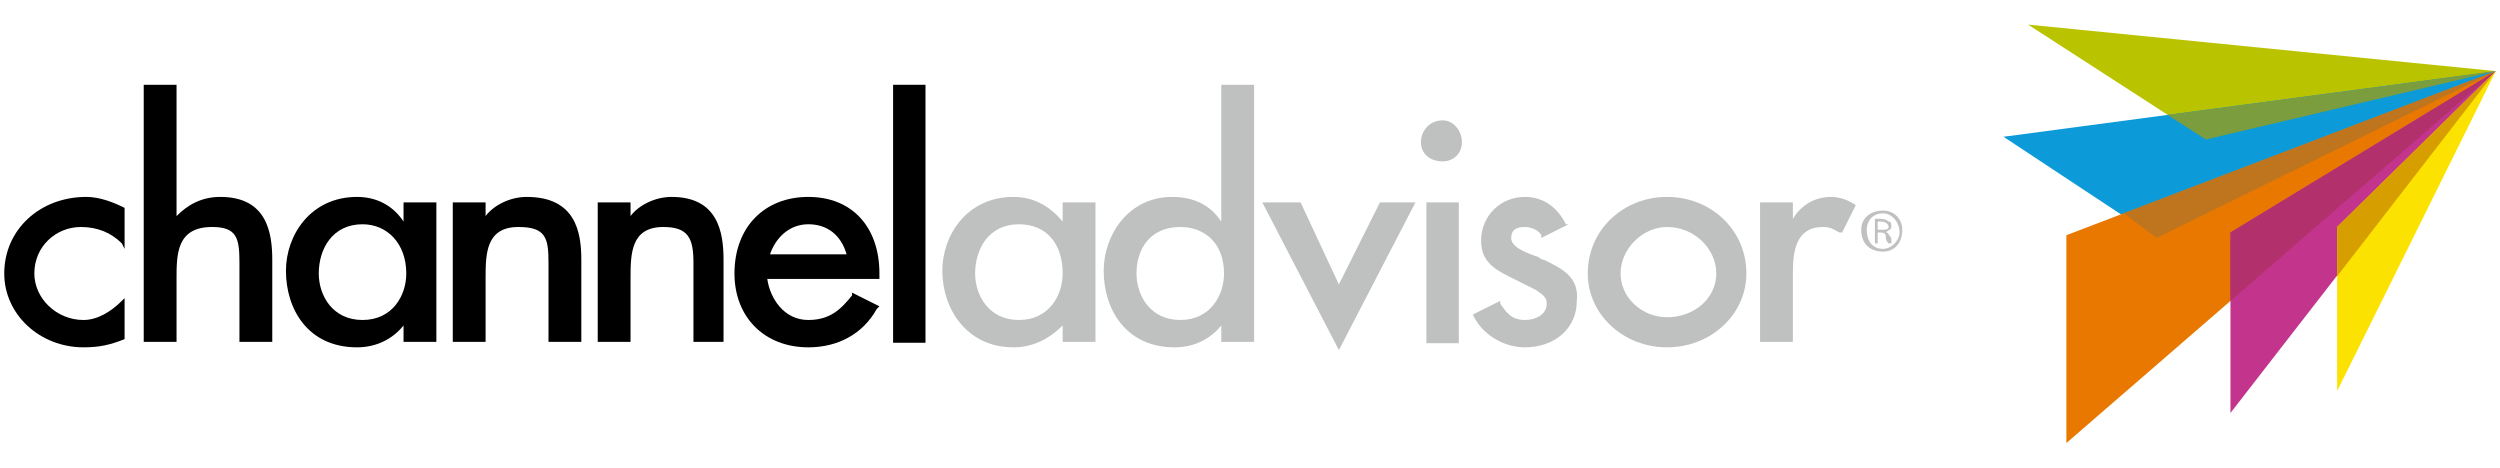
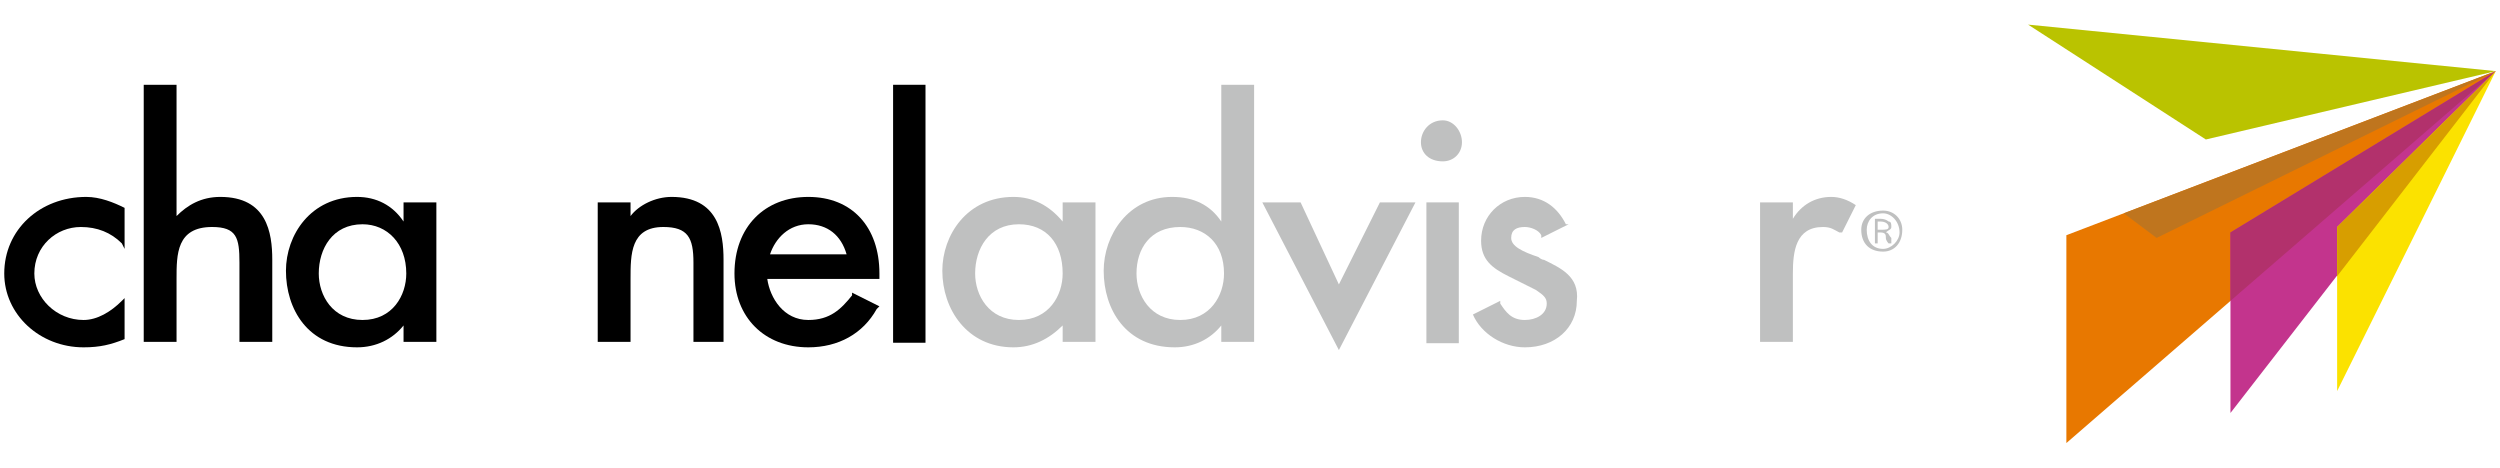
<svg xmlns="http://www.w3.org/2000/svg" xml:space="preserve" width="7.81in" height="1.461in" version="1.1" style="shape-rendering:geometricPrecision; text-rendering:geometricPrecision; image-rendering:optimizeQuality; fill-rule:evenodd; clip-rule:evenodd" viewBox="0 0 913 171">
  <defs>
    <style type="text/css">
   
    .fil11 {fill:none}
    .fil9 {fill:black}
    .fil1 {fill:#0C9AD8}
    .fil2 {fill:#7B9D3E}
    .fil6 {fill:#B2316C}
    .fil0 {fill:#BAC300}
    .fil4 {fill:#BF751E}
    .fil10 {fill:#BFC0C0}
    .fil5 {fill:#C3348D}
    .fil8 {fill:#D79E00}
    .fil3 {fill:#E87800}
    .fil7 {fill:#FBE200}
   
  </style>
  </defs>
  <g id="Layer_x0020_1">
    <g id="_1895576376336">
      <polygon class="fil0" points="741,9 806,51 912,26 " />
-       <polygon class="fil1" points="732,50 788,87 912,26 " />
-       <polygon class="fil2" points="792,42 806,51 912,26 " />
      <polygon class="fil3" points="755,86 755,162 912,26 912,26 " />
      <polygon class="fil4" points="776,78 788,87 912,26 " />
      <polygon class="fil5" points="815,85 815,151 912,26 912,26 " />
      <polygon class="fil6" points="815,85 815,110 912,26 " />
      <polygon class="fil7" points="854,83 854,143 912,26 912,26 " />
      <polygon class="fil8" points="854,83 854,101 912,26 " />
      <g>
        <path class="fil9" d="M31 72c-17,0 -30,12 -30,28 0,15 13,27 29,27 6,0 10,-1 15,-3l0 0 0 -15 -1 1c-4,4 -9,7 -14,7 -10,0 -18,-8 -18,-17 0,-10 8,-17 17,-17 6,0 11,2 15,6l1 2 0 -15 0 0c-4,-2 -9,-4 -14,-4z" />
        <path class="fil9" d="M80 72c-7,0 -12,3 -16,7l0 -48 -12 0 0 94 12 0 0 -23c0,-9 0,-19 13,-19 9,0 10,4 10,13l0 29 12 0 0 -30c0,-10 -2,-23 -19,-23z" />
        <path class="fil9" d="M147 81c-4,-6 -10,-9 -17,-9 -17,0 -26,14 -26,27 0,14 8,28 26,28 7,0 13,-3 17,-8l0 6 12 0 0 -51 -12 0 0 7zm1 19c0,8 -5,17 -16,17 -11,0 -16,-9 -16,-17 0,-9 5,-18 16,-18 9,0 16,7 16,18z" />
-         <path class="fil9" d="M192 72c-6,0 -12,3 -15,7l0 -5 -12 0 0 51 12 0 0 -23c0,-9 0,-19 12,-19 10,0 11,4 11,13l0 29 12 0 0 -30c0,-10 -2,-23 -20,-23z" />
        <path class="fil9" d="M245 72c-6,0 -12,3 -15,7l0 -5 -12 0 0 51 12 0 0 -23c0,-9 0,-19 12,-19 9,0 11,4 11,13l0 29 11 0 0 -30c0,-10 -2,-23 -19,-23z" />
        <path class="fil9" d="M311 108c-4,5 -8,9 -16,9 -9,0 -14,-8 -15,-15l41 0 0 -2c0,-17 -10,-28 -26,-28 -16,0 -27,11 -27,28 0,16 11,27 27,27 11,0 20,-5 25,-14l1 -1 -10 -5 0 1zm-30 -15c2,-6 7,-11 14,-11 7,0 12,4 14,11l-28 0z" />
        <rect class="fil9" x="326" y="31" width="11.847" height="94.322" />
        <path class="fil10" d="M388 81c-5,-6 -11,-9 -18,-9 -17,0 -26,14 -26,27 0,14 9,28 26,28 7,0 13,-3 18,-8l0 6 12 0 0 -51 -12 0 0 7zm0 19c0,8 -5,17 -16,17 -11,0 -16,-9 -16,-17 0,-9 5,-18 16,-18 10,0 16,7 16,18z" />
        <path class="fil10" d="M446 81c-4,-6 -10,-9 -18,-9 -16,0 -25,14 -25,27 0,14 8,28 26,28 7,0 13,-3 17,-8l0 6 12 0 0 -94 -12 0 0 50zm-15 36c-11,0 -16,-9 -16,-17 0,-9 5,-17 16,-17 9,0 16,6 16,17 0,8 -5,17 -16,17z" />
        <polygon class="fil10" points="489,104 475,74 461,74 489,128 517,74 504,74 " />
        <rect class="fil10" x="521" y="74" width="11.847" height="51.49" />
        <path class="fil10" d="M527 44c-5,0 -8,4 -8,8 0,4 3,7 8,7 4,0 7,-3 7,-7 0,-4 -3,-8 -7,-8z" />
        <path class="fil10" d="M564 95c-1,0 -2,-1 -2,-1 -6,-2 -10,-4 -10,-7 0,-3 2,-4 5,-4 2,0 5,1 6,3l0 1 10 -5 -1 0c-3,-6 -8,-10 -15,-10 -9,0 -16,7 -16,16 0,7 4,10 10,13l10 5c3,2 4,3 4,5 0,4 -4,6 -8,6 -5,0 -7,-3 -9,-6l0 -1 -10 5 0 0c3,7 11,12 19,12 11,0 19,-7 19,-17 1,-9 -6,-12 -12,-15z" />
        <g>
-           <path class="fil10" d="M609 72c-16,0 -29,12 -29,28 0,15 13,27 29,27 16,0 29,-12 29,-27 0,-16 -13,-28 -29,-28l0 0zm0 44c-9,0 -17,-7 -17,-16 0,-9 8,-17 17,-17 10,0 18,8 18,17 0,9 -8,16 -18,16z" />
-         </g>
+           </g>
        <path class="fil10" d="M678 75c-3,-2 -6,-3 -9,-3 -6,0 -11,3 -14,8l0 -6 -12 0 0 51 12 0 0 -25c0,-8 1,-17 11,-17 3,0 4,1 6,2l1 0 5 -10 0 0z" />
        <path class="fil10" d="M686 84l1 0c2,0 3,0 3,-1 0,-1 -1,-2 -3,-2 0,0 0,0 -1,0l0 3zm0 5l-1 0 0 -9c1,0 1,0 2,0 2,0 3,1 3,1 1,0 1,1 1,2 0,1 -1,1 -2,2l0 0c1,0 1,1 2,2 0,1 0,2 0,2l-1 0c0,0 -1,-1 -1,-2 0,-1 0,-2 -2,-2l-1 0 0 4zm2 -11c-4,0 -6,3 -6,6 0,4 2,7 6,7 3,0 6,-3 6,-6 0,-4 -3,-7 -6,-7l0 0zm0 -1c4,0 7,3 7,7 0,5 -3,8 -7,8 -5,0 -8,-3 -8,-8 0,-4 3,-7 8,-7l0 0z" />
      </g>
    </g>
-     <rect class="fil11" width="913" height="171" />
  </g>
</svg>